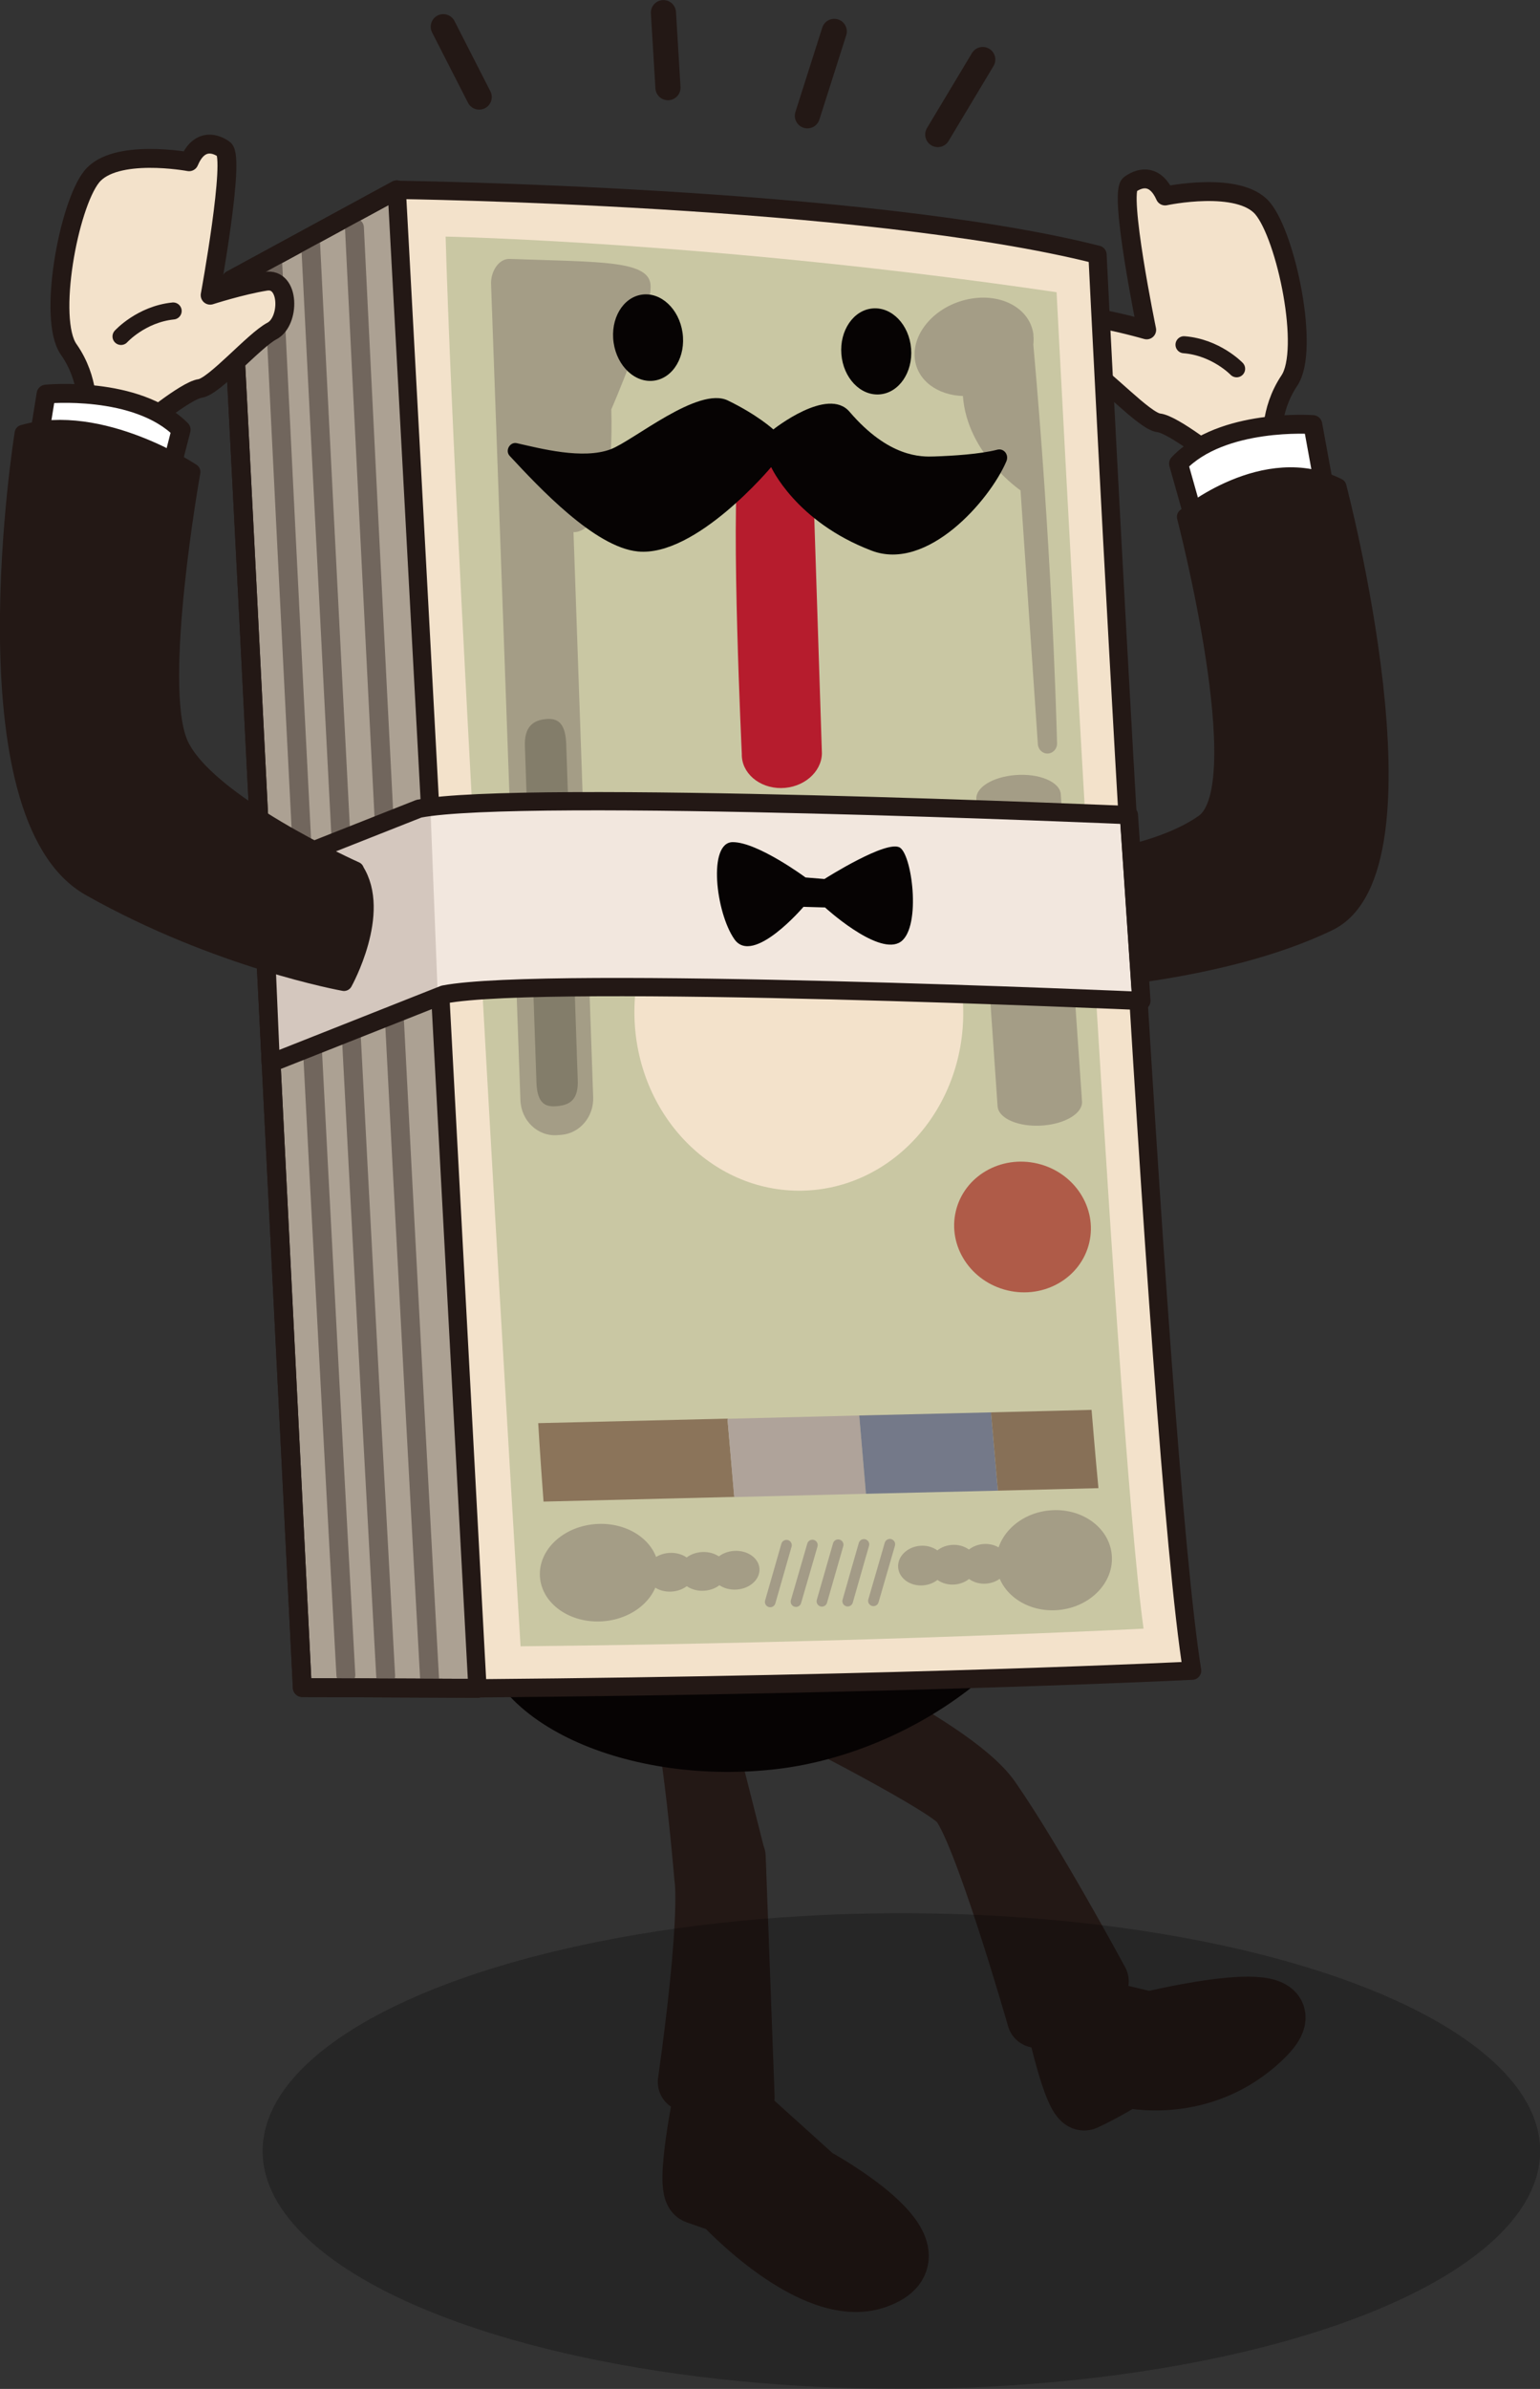
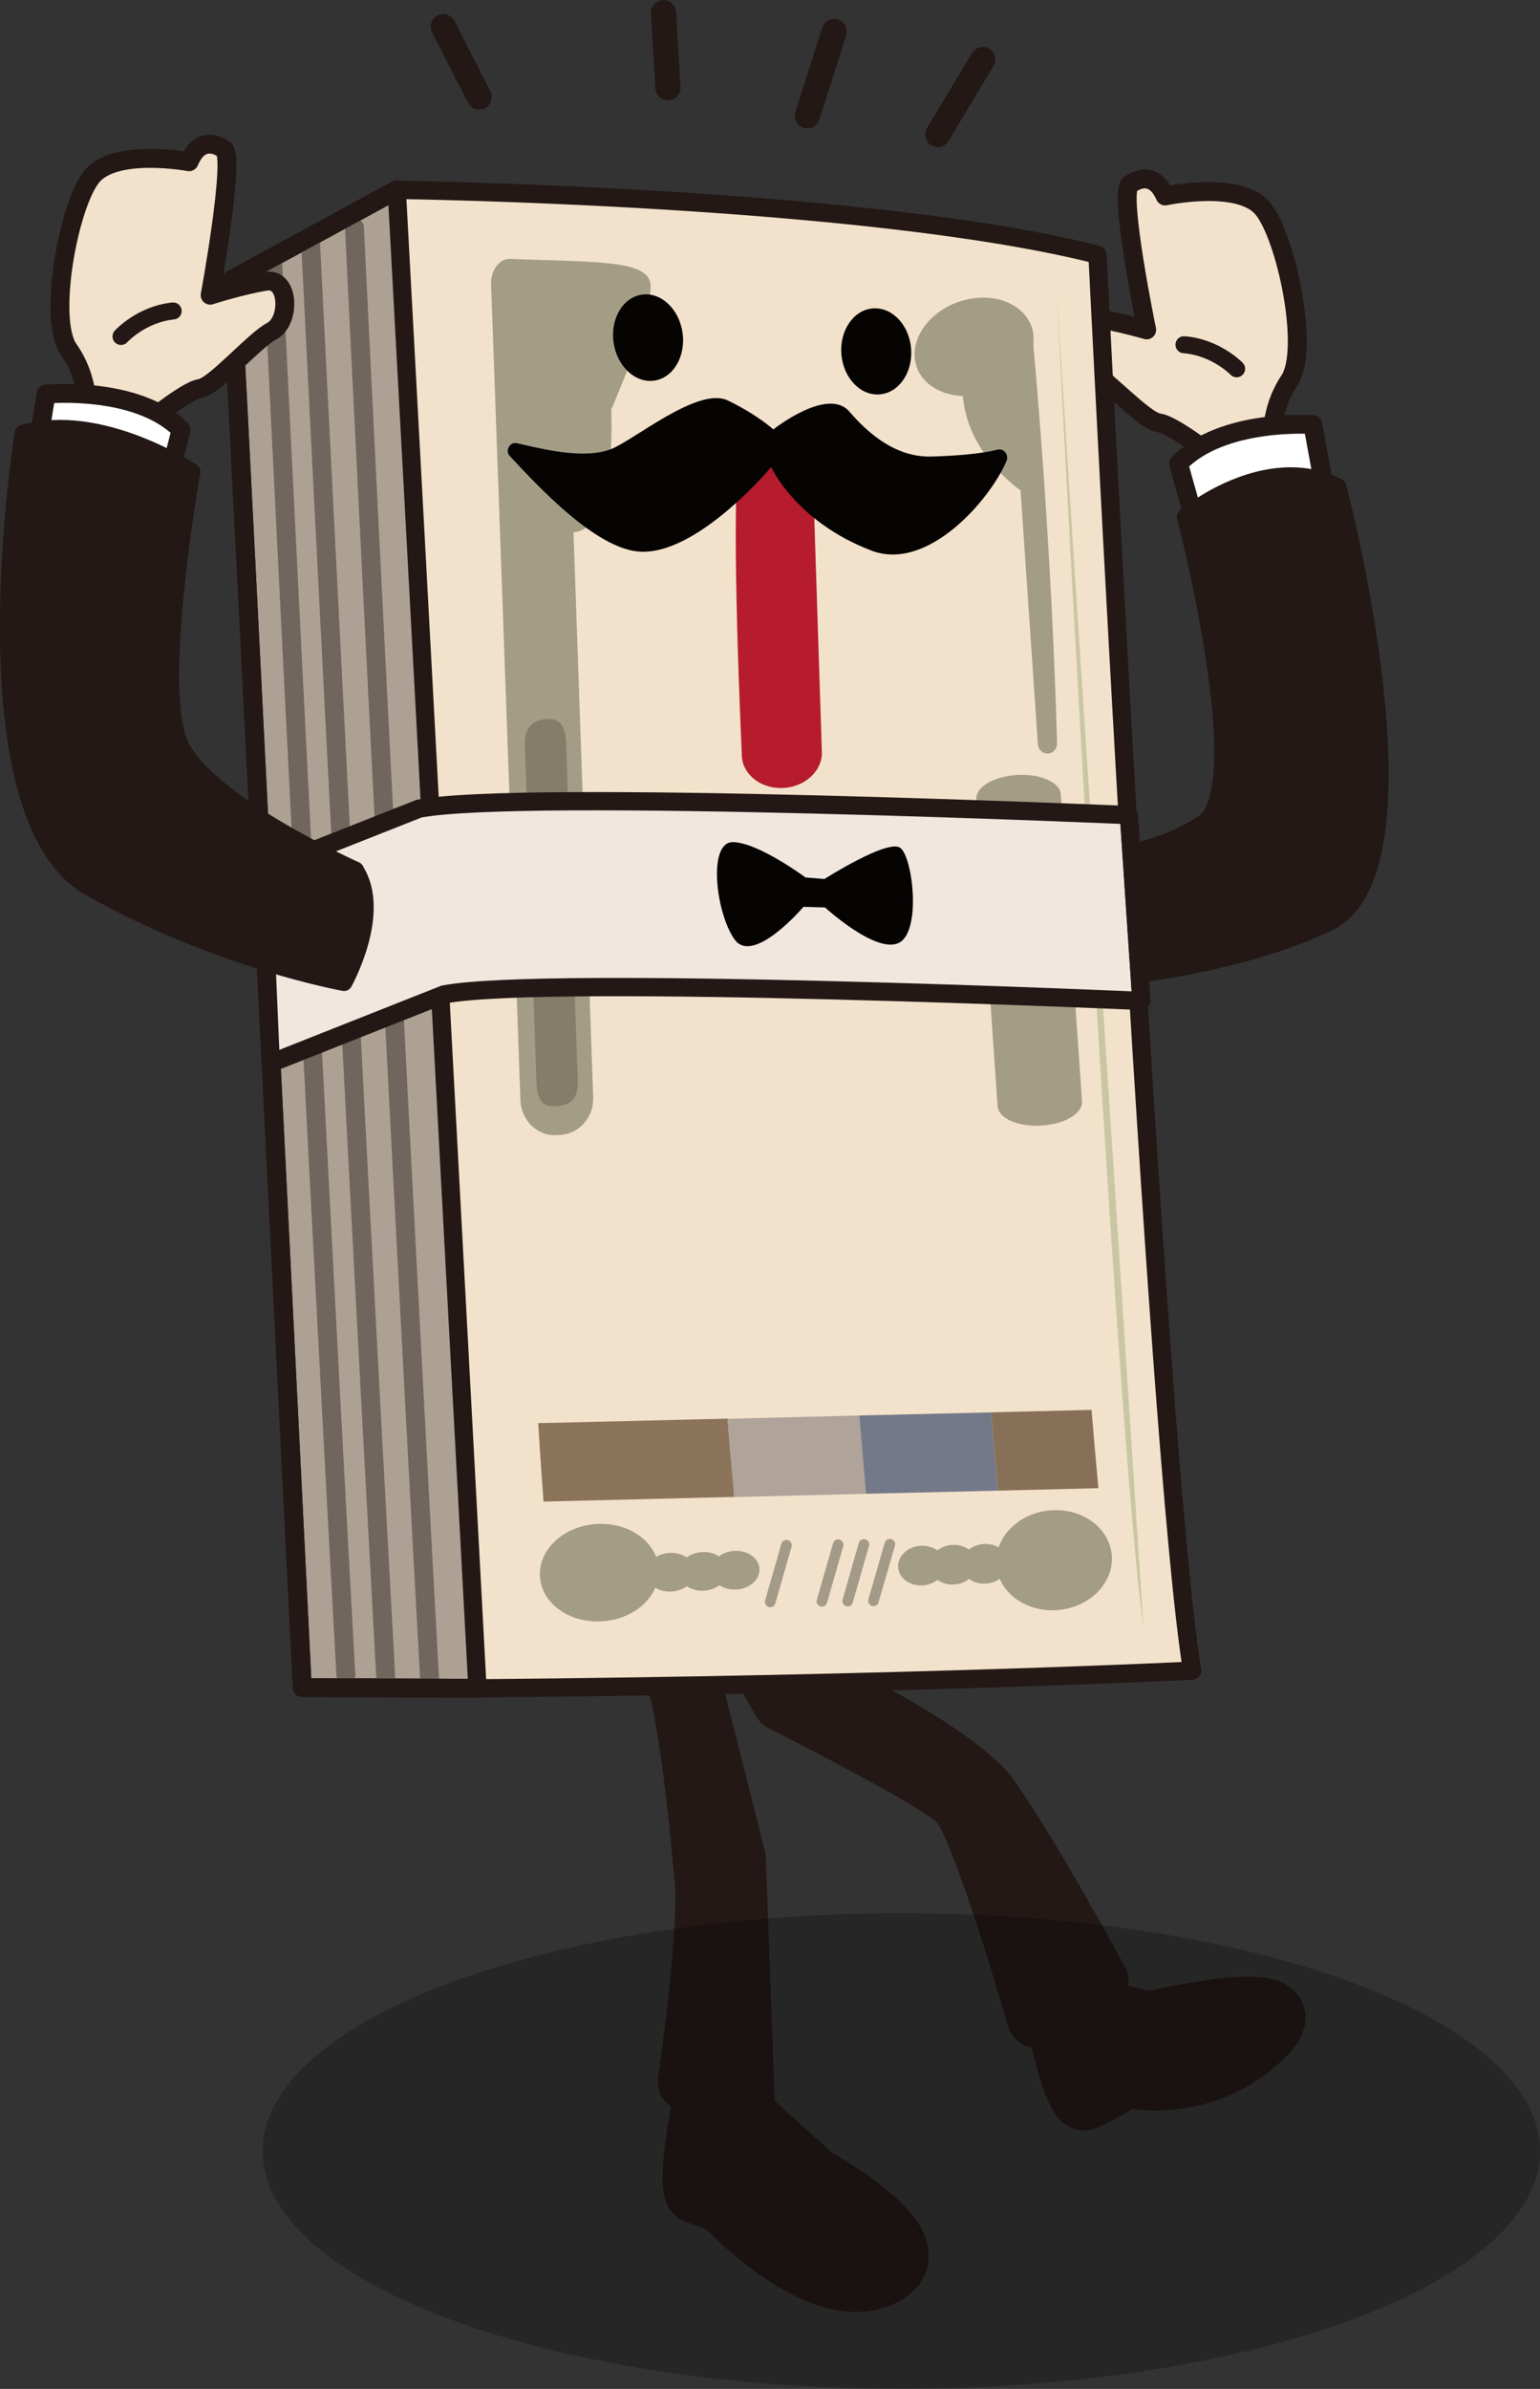
<svg xmlns="http://www.w3.org/2000/svg" id="_レイヤー_2" data-name="レイヤー 2" viewBox="0 0 98.63 152.87">
  <rect x="0" y="0" width="98.63" height="152.87" fill="#333333" stroke="none" />
  <defs>
    <style>
      .cls-1 {
        fill: #8b745a;
      }

      .cls-1, .cls-2, .cls-3, .cls-4, .cls-5, .cls-6, .cls-7, .cls-8, .cls-9, .cls-10, .cls-11, .cls-12, .cls-13, .cls-14 {
        stroke-width: 0px;
      }

      .cls-2 {
        fill: #837d6a;
      }

      .cls-3 {
        fill: #d4c7be;
      }

      .cls-4 {
        fill: #c9c7a3;
      }

      .cls-5 {
        fill: #afa39a;
      }

      .cls-6 {
        fill: #a49d86;
      }

      .cls-15, .cls-16, .cls-17, .cls-18, .cls-19, .cls-20, .cls-21, .cls-22, .cls-23, .cls-24, .cls-25, .cls-26 {
        stroke-linecap: round;
        stroke-linejoin: round;
      }

      .cls-15, .cls-16, .cls-18, .cls-20, .cls-21, .cls-22, .cls-23, .cls-24, .cls-25, .cls-26 {
        stroke: #231815;
      }

      .cls-15, .cls-12, .cls-22 {
        fill: #f3e2cb;
      }

      .cls-15, .cls-26 {
        stroke-width: 1.17px;
      }

      .cls-16, .cls-17, .cls-19, .cls-25, .cls-26 {
        fill: none;
      }

      .cls-16, .cls-19, .cls-20, .cls-22, .cls-23 {
        stroke-width: 1.21px;
      }

      .cls-7 {
        fill: #877057;
      }

      .cls-17 {
        stroke: #a39b87;
        stroke-width: .68px;
      }

      .cls-18, .cls-21, .cls-24 {
        fill: #231815;
      }

      .cls-18, .cls-25 {
        stroke-width: 1.09px;
      }

      .cls-19 {
        stroke: #71665d;
      }

      .cls-20 {
        fill: #aca193;
      }

      .cls-9 {
        fill: #f2e7de;
      }

      .cls-21 {
        stroke-width: 3.8px;
      }

      .cls-10 {
        fill: #b61c2d;
      }

      .cls-11 {
        fill: #060303;
      }

      .cls-13 {
        fill: #747989;
      }

      .cls-14 {
        fill: #af5b48;
      }

      .cls-27 {
        opacity: .26;
      }

      .cls-23 {
        fill: #fff;
      }

      .cls-24 {
        stroke-width: 1.61px;
      }
    </style>
  </defs>
  <g id="_002_Main" data-name="002_Main">
    <g id="Islands">
      <g id="_札スール" data-name="札スール">
        <g>
          <path class="cls-22" d="M78.03,29.45s-2.88-2.29-3.81-2.39-3.52-2.98-4.69-3.56-1.22-3.41.34-3.19,3.57.8,3.57.8c0,0-1.81-8.78-1.07-9.31s1.66-.59,2.25.74c0,0,4.74-1.01,6.25.8s3.03,9.04,1.71,11.01-1.07,3.99-1.07,3.99l.29,2.23-3.52.8-.24-1.92Z" />
          <path class="cls-23" d="M85.11,32.81l-1.03-5.64s-5.81-.43-8.6,2.5l1.47,5.21,8.16-2.07Z" />
          <path class="cls-18" d="M66.54,55.42c.98,0,7.23-.43,10.55-2.77,3.32-2.34-1.17-19.58-1.17-19.58,0,0,5.08-4.26,9.77-1.92,0,0,6.45,24.47-.59,27.88s-17.39,3.83-17.39,3.83l-1.17-7.45Z" />
          <path class="cls-21" d="M66.41,129.15l1.09-.32s1.25,5.94,2,5.59c1.26-.58,2.66-1.45,2.66-1.45,0,0,4.83,1.2,8.73-2.58s-7.29-1.04-7.29-1.04l-5.09-1.21,1.88-1.35s-4.17-7.72-6.94-11.69c-2.5-3.6-15.09-9.19-15.09-9.19l1.73,2.99s9.8,4.93,11.27,6.36c1.47,1.44,5.03,13.88,5.03,13.88Z" />
          <path class="cls-21" d="M47.14,118.83l.57,15.36-1.4-.17,5.89,5.31s8.8,4.8,3.9,6.51c-4.08,1.42-9.86-4.87-9.86-4.87,0,0-.31-.08-1.65-.56-.81-.29.51-6.62.51-6.62l-1.07-.56c1.51-10.75,1.06-13.03,1.06-13.03,0,0-.96-11.81-2.15-13.49l1.07-.18,3.11,12.29Z" />
-           <path class="cls-11" d="M30.47,103.52c.17,6.91,10.01,10.79,19.33,9.68,9.32-1.12,18.57-8.41,18.4-15.31-.17-6.91-7.86-11.6-17.19-10.48-9.32,1.12-20.71,9.21-20.54,16.12Z" />
          <path class="cls-25" d="M79.2,23.6s-1.32-1.38-3.37-1.54" />
          <line class="cls-24" x1="28.39" y1="1.71" x2="30.69" y2="6.21" />
          <line class="cls-24" x1="42.49" y1=".81" x2="42.78" y2="5.61" />
          <line class="cls-24" x1="51.71" y1="7.41" x2="53.43" y2="2.01" />
          <line class="cls-24" x1="60.06" y1="8.61" x2="62.94" y2="3.81" />
          <path class="cls-20" d="M30.58,108.04l-11.22-.05S15.53,30.93,14.81,17.91l10.6-5.76" />
          <path class="cls-15" d="M70.29,16.3s3.74,76.26,6.06,90.61c0,0-18.12.9-45.77,1.13,0,0-4.45-82.87-5.17-95.89,0,0,30.01.38,44.88,4.15Z" />
-           <path class="cls-4" d="M67.67,18.71s3.69,72.04,5.57,85.51c0,0-17.52.91-39.9,1.13,0,0-4.19-68.6-4.8-90.21,0,0,17.31.35,39.13,3.56Z" />
+           <path class="cls-4" d="M67.67,18.71s3.69,72.04,5.57,85.51Z" />
          <path class="cls-1" d="M34.81,96.09l12.22-.3-.44-5.01-12.12.29s.11,1.95.34,5.01Z" />
          <polygon class="cls-5" points="55.03 90.58 55.46 95.59 47.02 95.8 46.59 90.79 55.03 90.58" />
          <polygon class="cls-13" points="63.47 90.38 63.91 95.39 55.46 95.59 55.03 90.58 63.47 90.38" />
          <path class="cls-7" d="M70.35,95.23l-6.44.16-.44-5.01,6.44-.16s.25,3.06.44,5.01Z" />
-           <ellipse class="cls-14" cx="65.48" cy="78.51" rx="4.17" ry="4.39" transform="translate(-26.02 124.1) rotate(-76.65)" />
          <ellipse class="cls-12" cx="51.16" cy="64.8" rx="10.53" ry="11.4" transform="translate(-1.1 .88) rotate(-.98)" />
          <g>
            <ellipse class="cls-6" cx="67.51" cy="99.84" rx="3.71" ry="3.2" transform="translate(-9.68 7.28) rotate(-5.76)" />
            <ellipse class="cls-6" cx="63.07" cy="100.08" rx="1.51" ry="1.27" transform="translate(-8.48 5.87) rotate(-5)" />
            <ellipse class="cls-6" cx="61.04" cy="100.13" rx="1.51" ry="1.27" transform="translate(-8.49 5.7) rotate(-5)" />
            <ellipse class="cls-6" cx="59.02" cy="100.19" rx="1.51" ry="1.27" transform="translate(-8.5 5.52) rotate(-5)" />
          </g>
          <g>
            <ellipse class="cls-6" cx="38.37" cy="100.64" rx="3.81" ry="3.12" transform="translate(-7 2.96) rotate(-4.05)" />
            <ellipse class="cls-6" cx="42.94" cy="100.61" rx="1.55" ry="1.24" transform="translate(-6.42 2.99) rotate(-3.71)" />
            <ellipse class="cls-6" cx="45.02" cy="100.55" rx="1.55" ry="1.24" transform="translate(-6.41 3.13) rotate(-3.71)" />
            <ellipse class="cls-6" cx="47.1" cy="100.48" rx="1.55" ry="1.24" transform="translate(-6.41 3.26) rotate(-3.71)" />
          </g>
          <g>
            <line class="cls-17" x1="50.37" y1="98.88" x2="49.33" y2="102.51" />
-             <line class="cls-17" x1="52.03" y1="98.87" x2="50.98" y2="102.49" />
            <line class="cls-17" x1="53.68" y1="98.85" x2="52.64" y2="102.47" />
            <polyline class="cls-17" points="55.33 98.83 55.05 99.8 54.29 102.46" />
            <line class="cls-17" x1="56.99" y1="98.82" x2="55.94" y2="102.44" />
          </g>
          <path class="cls-6" d="M31.45,18.17l1.88,52.22c.04,1.32,1.11,2.34,2.35,2.25l.27-.02c1.18-.09,2.09-1.16,2.04-2.41l-1.26-36.16s2.66.37,2.42-7.85c0,0,2.52-5.75,2.52-7.87,0-1.69-3.18-1.55-9.02-1.76-.73-.03-1.23.84-1.2,1.61Z" />
          <path class="cls-2" d="M35.73,70.78c-.73.08-1.3-.08-1.37-1.44l-.74-21.53c-.07-1.35.57-1.71,1.3-1.79s1.27.16,1.34,1.51l.74,21.53c.07,1.35-.54,1.64-1.27,1.72Z" />
          <path class="cls-6" d="M66.82,72.02h0c-1.55.13-2.89-.44-2.93-1.24l-1.36-19.66c-.03-.74,1.05-1.4,2.48-1.52h0c1.55-.13,2.89.44,2.93,1.24l1.36,19.66c.03.74-1.05,1.4-2.48,1.52Z" />
          <path class="cls-19" d="M22.7,14.57s2.4,49.2,4.81,92.81" />
          <path class="cls-19" d="M19.89,15.5s2.4,48.14,4.81,91.74" />
          <path class="cls-19" d="M17.47,16.86s2.27,46.71,4.68,90.32" />
          <path class="cls-16" d="M30.58,108.04l-11.22-.05S15.53,30.93,14.81,17.91l10.6-5.76" />
          <g>
            <path class="cls-9" d="M71.72,52.17s-38.34-1.7-44.88-.42l-10.02,3.96.53,12.32,11.09-4.39c6.55-1.27,44.08.42,44.08.42l-.8-11.89Z" />
-             <polyline class="cls-3" points="27.56 51.53 16.82 55.71 17.35 68.02 28.05 64.04" />
            <path class="cls-26" d="M72.3,52.16s-38.92-1.69-45.47-.41l-10.02,3.96.53,12.32,11.09-4.39c6.55-1.27,44.67.41,44.67.41l-.8-11.89Z" />
          </g>
          <path class="cls-11" d="M52.8,56.25s4.04-2.57,4.85-2,1.38,5.38-.09,6.09c-1.47.71-4.72-2.27-4.72-2.27l-1.38-.04s-3.22,3.78-4.42,2.08-1.72-6.22-.11-6.22c1.6,0,4.66,2.26,4.66,2.26l1.22.1Z" />
          <path class="cls-6" d="M66.19,21.44c-.19-1.69-2.05-2.72-4.15-2.3-2.1.42-3.64,2.13-3.45,3.82.16,1.4,1.46,2.33,3.08,2.38.27,3.72,3.69,6.04,3.69,6.04l1.11,16.24c.02.34.3.61.62.6h0c.34,0,.62-.3.61-.66-.07-2.61-.38-12.76-1.52-25.51.02-.2.03-.4,0-.6Z" />
          <path class="cls-22" d="M9.05,27.35s2.83-2.36,3.76-2.49,3.45-3.07,4.61-3.68c1.16-.61,1.15-3.44-.41-3.18-1.56.25-3.55.89-3.55.89,0,0,1.62-8.82.88-9.34s-1.67-.54-2.23.8c0,0-4.76-.89-6.24.96-1.48,1.85-2.83,9.12-1.47,11.05,1.36,1.93,1.16,3.96,1.16,3.96l-.25,2.24,3.53.71.2-1.92Z" />
          <path class="cls-23" d="M2.04,30.88l.91-5.66s5.8-.57,8.65,2.28l-1.35,5.25-8.2-1.87Z" />
          <path class="cls-25" d="M7.75,21.53s1.29-1.42,3.34-1.63" />
          <path class="cls-18" d="M22.77,55.68s-9.67-4.31-11.29-8.14c-1.61-3.83.81-17.34.81-17.34,0,0-5.82-3.9-10.81-2.47,0,0-3.93,24.44,4.28,29.07,8.21,4.63,16.27,6.07,16.27,6.07,0,0,2.49-4.47.73-7.18" />
          <ellipse class="cls-11" cx="56.12" cy="22.48" rx="2.24" ry="2.76" transform="translate(-1.62 4.57) rotate(-4.59)" />
          <ellipse class="cls-11" cx="41.51" cy="21.61" rx="2.23" ry="2.78" transform="translate(-2.67 6.16) rotate(-8.23)" />
          <path class="cls-10" d="M52.02,29.12l.62,19.1c-.03,1.21-1.2,2.2-2.61,2.21s-2.55-.97-2.52-2.18c0,0-.71-14.93-.21-18.88" />
          <path class="cls-11" d="M49.53,27.48s-1.01-.93-2.91-1.85c-1.9-.93-6.05,2.57-7.51,3.12-1.79.67-4.49-.05-6.01-.39-.44-.1-.77.47-.46.81,1.88,2.02,5.45,5.85,8.21,6.12,3.72.37,8.54-5.4,8.54-5.4,0,0,1.57,3.5,6.44,5.35,3.56,1.35,7.54-3.2,8.62-5.71.19-.43-.16-.87-.59-.75-1.09.28-2.82.39-4.02.43-.83.03-2.91.08-5.43-2.86-1.4-1.64-4.88,1.13-4.88,1.13Z" />
        </g>
        <g class="cls-27">
          <ellipse class="cls-8" cx="57.73" cy="137.65" rx="40.91" ry="15.22" />
        </g>
      </g>
    </g>
  </g>
</svg>